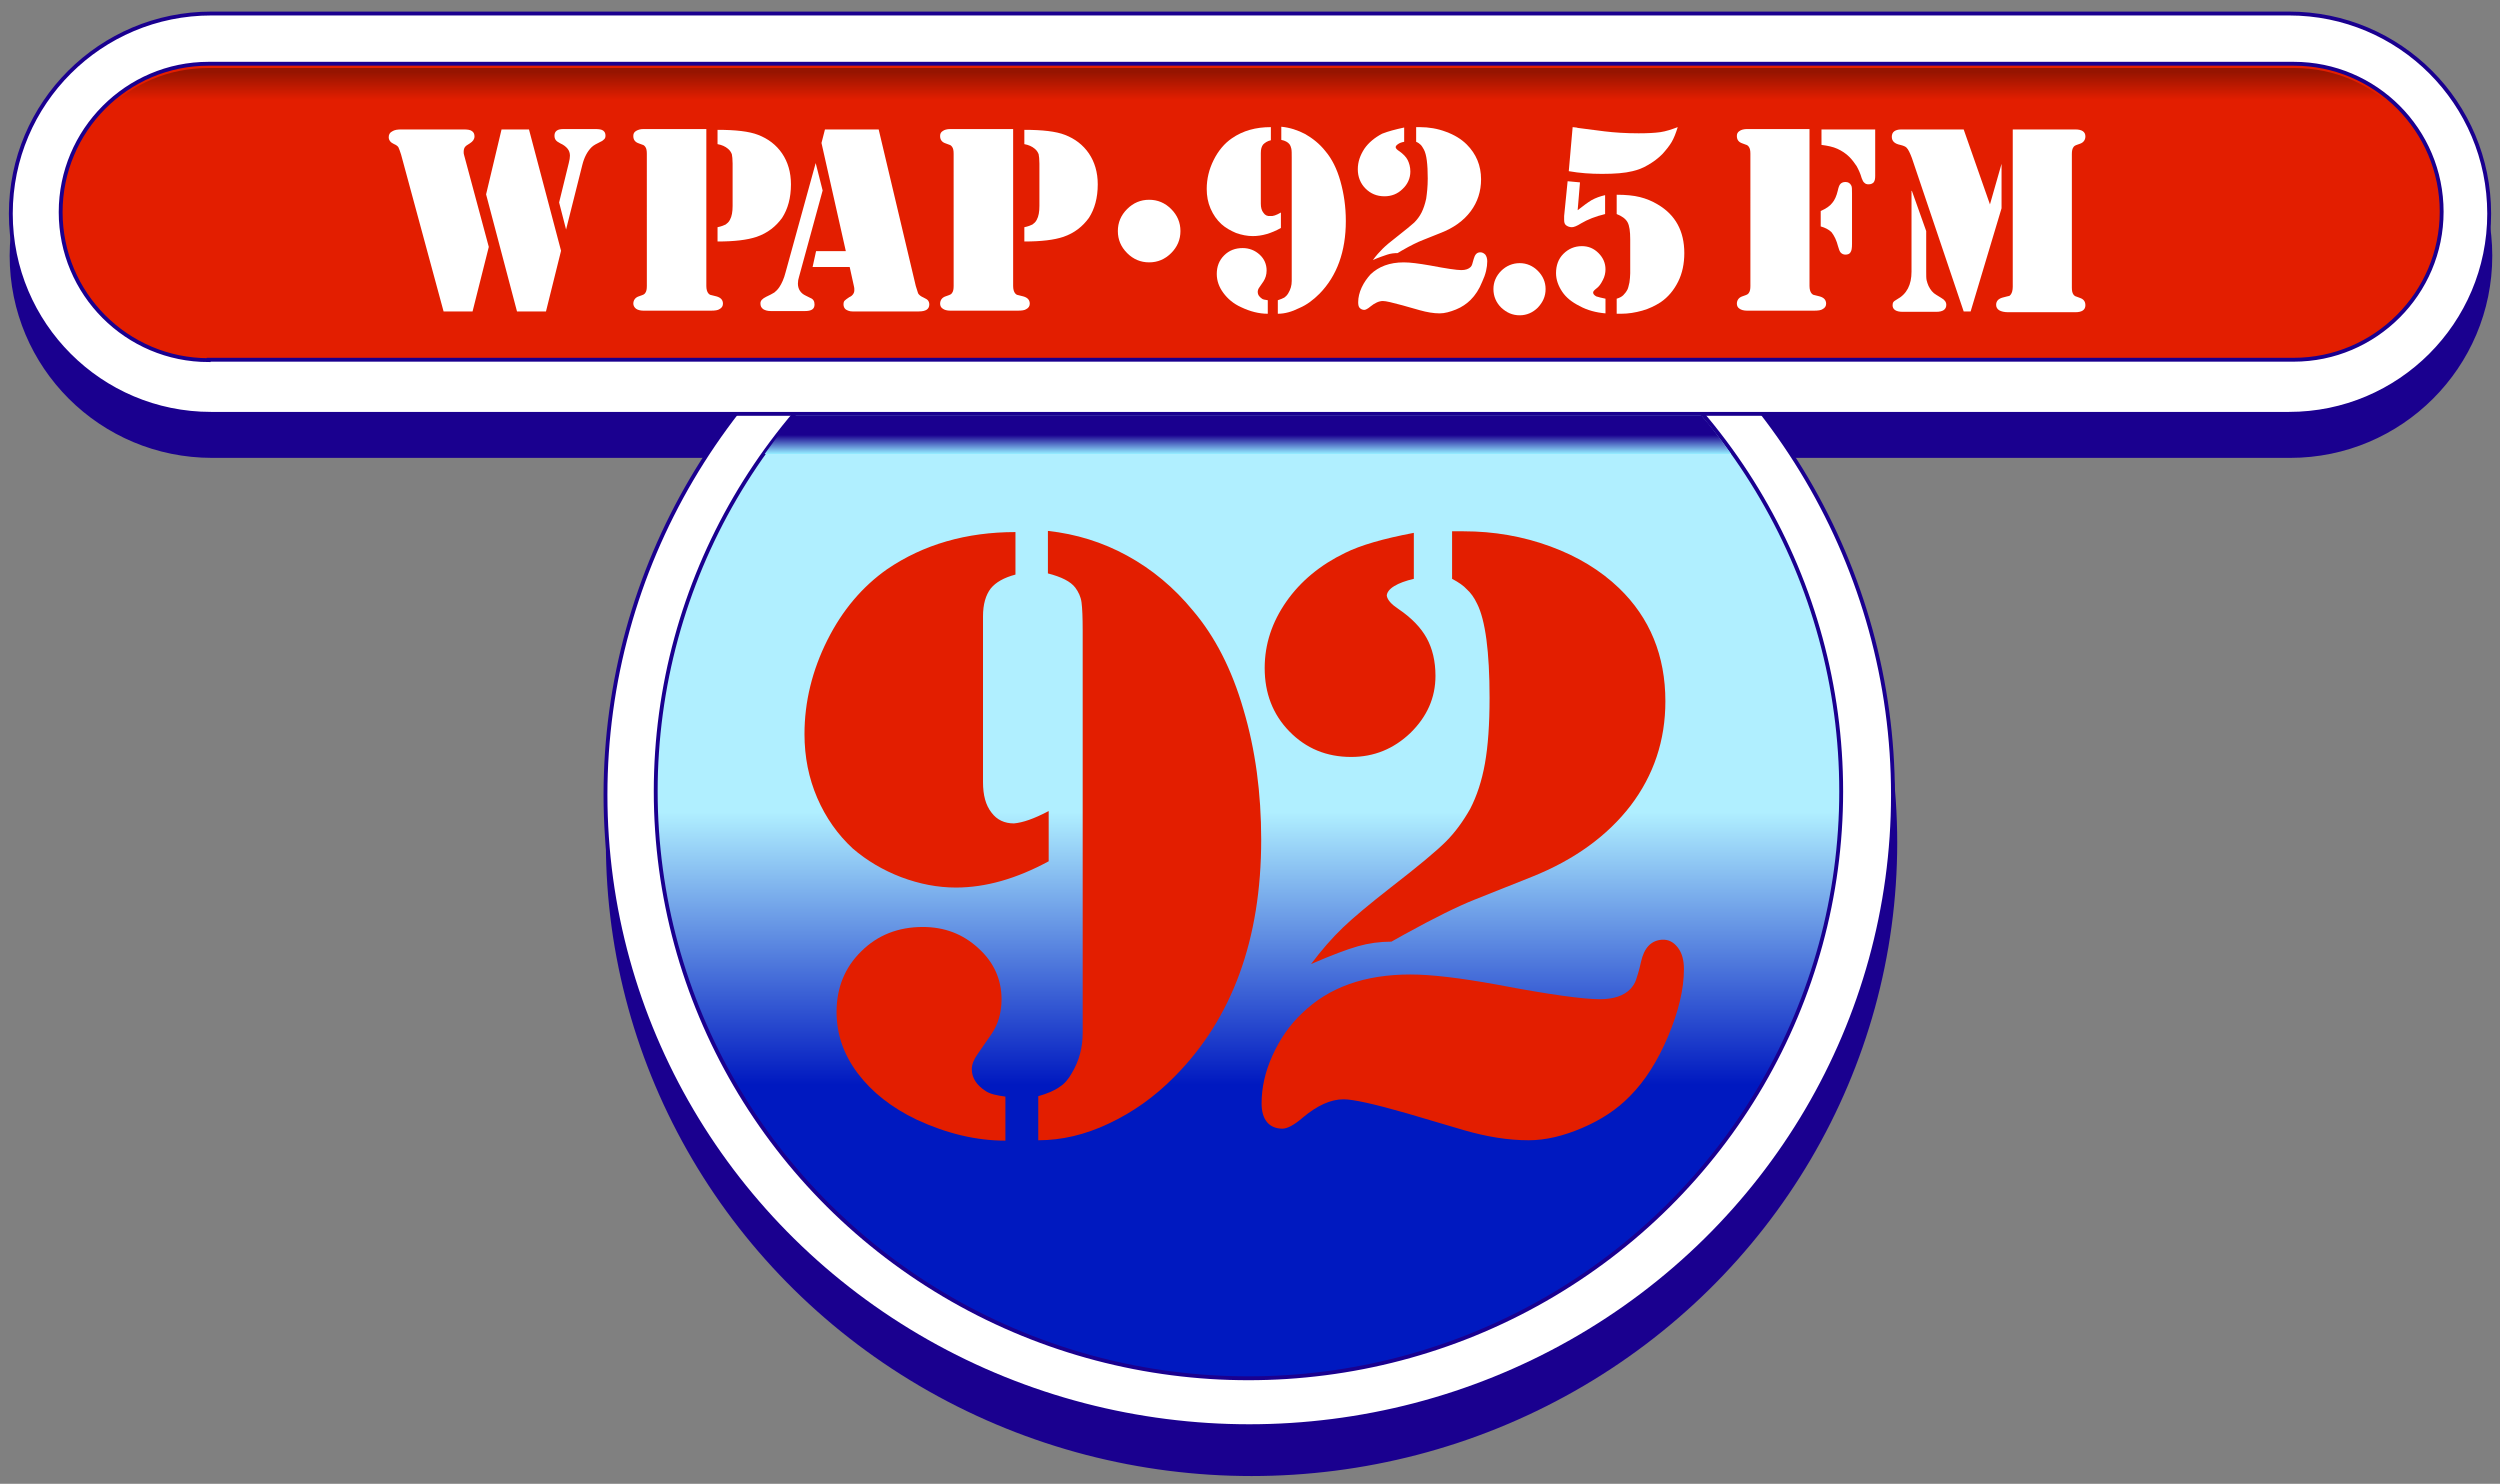
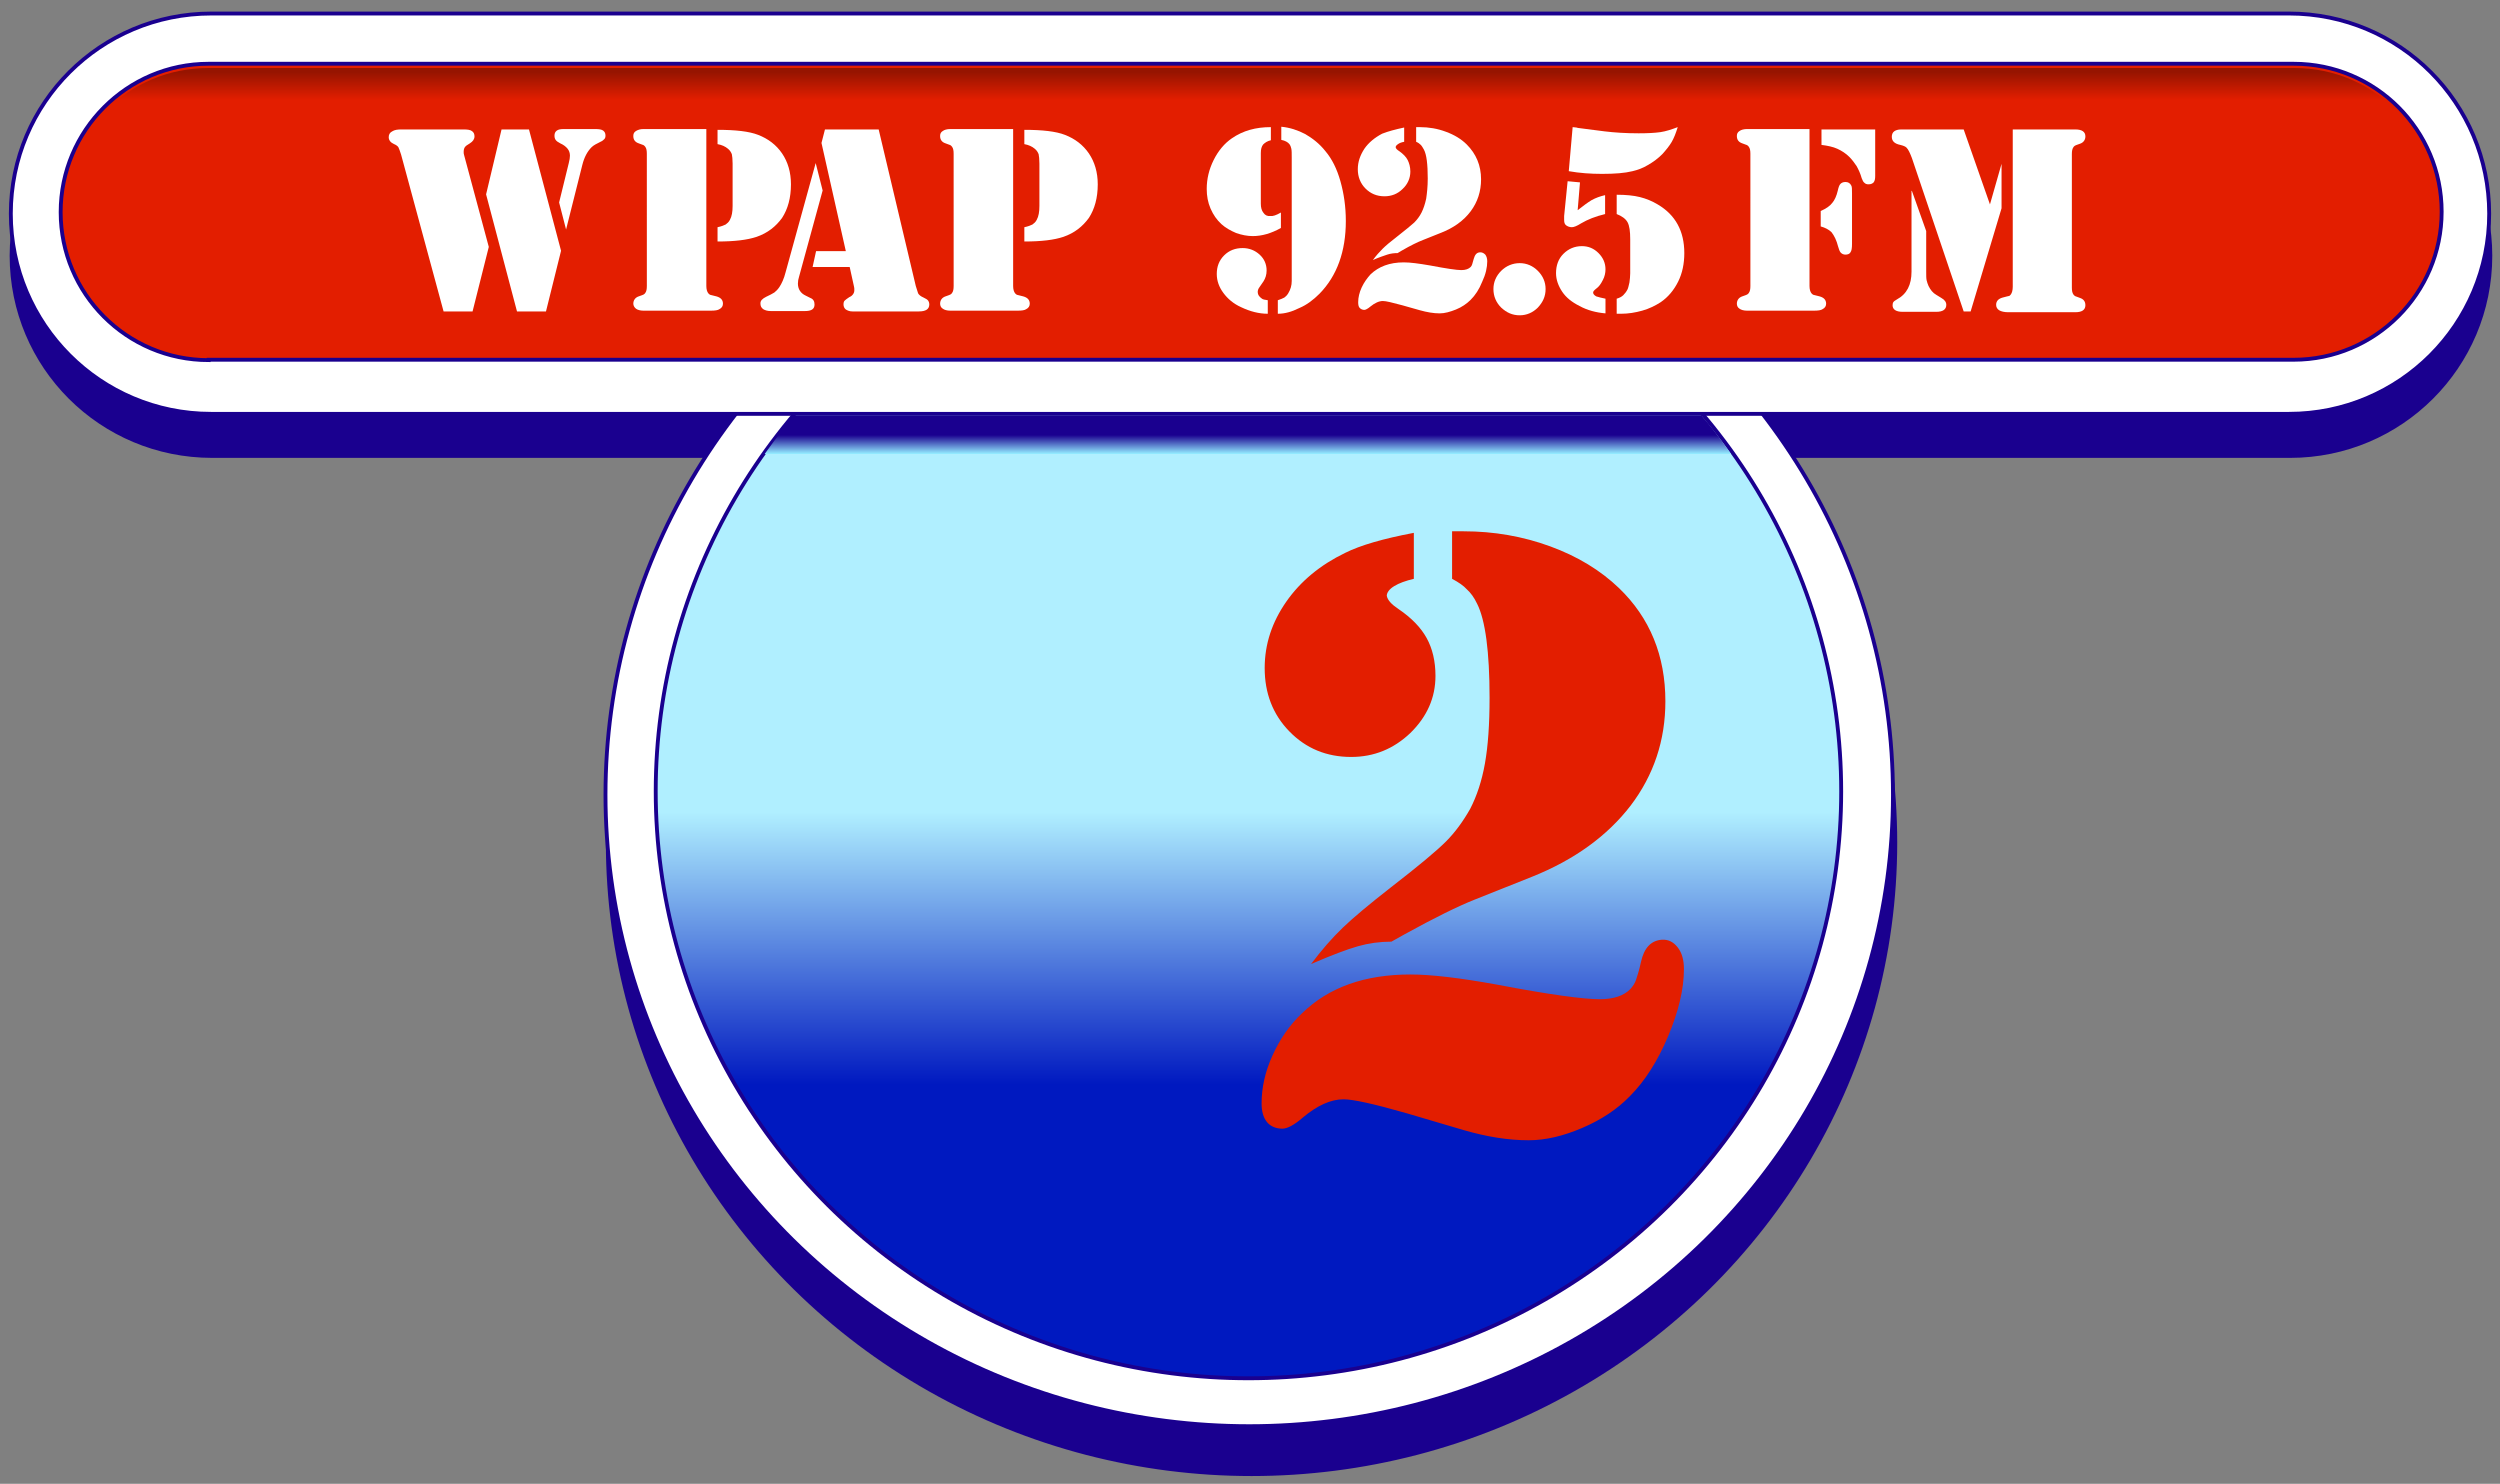
<svg xmlns="http://www.w3.org/2000/svg" version="1.1" id="Layer_1" x="0px" y="0px" viewBox="0 0 647 384" style="enable-background:new 0 0 647 384;" xml:space="preserve">
  <rect x="0" y="0" width="647" height="384" fill="#808080" stroke="none" />
  <style type="text/css">
	.st0{fill:#1A008F;stroke:#1A008F;stroke-miterlimit:10;}
	.st1{fill:#FFFFFF;stroke:#1A008F;stroke-miterlimit:10;}
	.st2{fill:url(#SVGID_1_);stroke:#1A008F;stroke-miterlimit:10;}
	.st3{fill:url(#SVGID_2_);}
	.st4{fill:#E31E00;stroke:#1A008F;stroke-miterlimit:10;}
	.st5{fill:url(#SVGID_3_);}
	.st6{fill:#FFFFFF;}
	.st7{fill:#E31E00;}
</style>
  <path class="st0" d="M54.9,14.3C26.2,14.3,3,37.5,3,66.2S26.2,118,54.9,118h537.8c28.6,0,51.8-23.2,51.8-51.8s-23.2-51.8-51.8-51.8  H54.9z" />
  <ellipse class="st0" cx="323.9" cy="218.1" rx="166.6" ry="163.4" />
  <ellipse class="st1" cx="323.3" cy="205.7" rx="166.6" ry="163.4" />
  <linearGradient id="SVGID_1_" gradientUnits="userSpaceOnUse" x1="323.134" y1="357.085" x2="323.134" y2="50.352">
    <stop offset="4.102193e-02" style="stop-color:#0019C0" />
    <stop offset="0.249" style="stop-color:#0019C0" />
    <stop offset="0.479" style="stop-color:#B0EFFF" />
  </linearGradient>
  <ellipse class="st2" cx="323.1" cy="204.8" rx="153.4" ry="151.9" />
  <linearGradient id="SVGID_2_" gradientUnits="userSpaceOnUse" x1="322.991" y1="106.874" x2="322.991" y2="117.393">
    <stop offset="0.543" style="stop-color:#1A008F" />
    <stop offset="1" style="stop-color:#92E9FF" />
  </linearGradient>
  <path class="st3" d="M440.4,107.6c3.7,4.2,7.6,9.9,7.6,9.9l-250.1,0c0,0,4-5.7,7.6-9.9L440.4,107.6z" />
  <path class="st1" d="M54.7,3.5C26,3.5,2.8,26.7,2.8,55.3s23.2,51.8,51.8,51.8h537.8c28.6,0,51.8-23.2,51.8-51.8S621.1,3.5,592.4,3.5  H54.7z" />
  <path class="st4" d="M54,93.2c-21.2,0-38.3-17.2-38.3-38.3S32.8,16.5,54,16.5h539.6c21.2,0,38.3,17.2,38.3,38.3  s-17.2,38.3-38.3,38.3H54z" />
  <linearGradient id="SVGID_3_" gradientUnits="userSpaceOnUse" x1="323.857" y1="25.896" x2="323.857" y2="18.451">
    <stop offset="0" style="stop-color:#E31E00" />
    <stop offset="0.977" style="stop-color:#961400" />
  </linearGradient>
  <path class="st5" d="M594.2,26.8H54.7c-33.5,0-38,28.1-38,28.1c0-20.8,16.5-37.3,37.3-37.3h539.8c20.8,0,37.3,16.9,37.3,37.8  C631.1,55.3,624.2,26.8,594.2,26.8z" />
  <path class="st6" d="M126.5,63.9l-4.2,16.7h-7.5L103.8,40c-0.3-0.9-0.5-1.5-0.7-1.9c-0.2-0.3-0.6-0.6-1.1-0.8  c-0.9-0.4-1.4-1-1.4-1.8c0-0.7,0.3-1.2,0.9-1.5c0.6-0.4,1.4-0.5,2.4-0.5H120c1,0,1.7,0.1,2.1,0.4c0.5,0.3,0.7,0.8,0.7,1.4  c0,0.7-0.4,1.3-1.2,1.8c-0.7,0.4-1.1,0.7-1.3,1s-0.3,0.7-0.3,1.2c0,0.3,0,0.5,0.1,0.8L126.5,63.9z M129.8,33.5h7.1l8.3,31.4  l-3.9,15.7h-7.5l-8-30.3L129.8,33.5z M146.5,59.4l-1.8-7l2.5-10.2c0.2-0.8,0.3-1.4,0.3-1.9c0-0.7-0.2-1.3-0.6-1.8  c-0.4-0.5-1-1-1.9-1.4c-0.6-0.3-1-0.6-1.2-0.9c-0.2-0.3-0.3-0.6-0.3-1.1c0-0.6,0.2-1,0.6-1.3c0.4-0.3,1-0.4,1.8-0.4h8.2  c0.9,0,1.6,0.1,2,0.4s0.6,0.7,0.6,1.3c0,0.4-0.1,0.7-0.3,0.9c-0.2,0.2-0.5,0.5-1,0.7c-1,0.5-1.8,0.9-2.3,1.4  c-1.1,1.1-1.9,2.6-2.4,4.6L146.5,59.4z" />
  <path class="st6" d="M182.8,33.5V74c0,0.9,0.2,1.5,0.5,1.9c0.2,0.2,0.4,0.4,0.5,0.4s0.7,0.2,1.6,0.4c1.1,0.3,1.7,0.9,1.7,1.9  c0,0.6-0.3,1.1-0.9,1.4c-0.4,0.3-1.2,0.4-2.2,0.4h-1.2h-15.4h-0.9c-0.8,0-1.5-0.2-1.9-0.5s-0.7-0.8-0.7-1.3c0-0.9,0.5-1.6,1.4-1.9  c0.8-0.3,1.2-0.4,1.3-0.5s0.3-0.2,0.4-0.4c0.3-0.4,0.4-1,0.4-1.8V39.8c0-0.8-0.1-1.4-0.4-1.8c-0.1-0.2-0.3-0.3-0.4-0.4  c-0.1-0.1-0.6-0.2-1.3-0.5c-0.9-0.3-1.4-0.9-1.4-1.9c0-0.6,0.2-1,0.7-1.3s1.1-0.5,1.9-0.5h0.9H182.8z M185.7,62.5v-3.7  c1-0.2,1.7-0.5,2.1-0.7c0.4-0.3,0.8-0.6,1.1-1.2c0.5-0.9,0.7-2.1,0.7-3.6v-11c0-1.1-0.1-1.9-0.2-2.4c-0.2-0.5-0.5-1-1-1.4  c-0.7-0.6-1.6-1-2.7-1.2v-3.7c4.7,0,8.2,0.4,10.5,1.3c2.6,1,4.7,2.6,6.2,4.8c1.5,2.2,2.3,4.9,2.3,8c0,3.5-0.8,6.4-2.3,8.7  c-1.6,2.2-3.7,3.9-6.6,4.9C193.4,62.1,190.1,62.5,185.7,62.5z" />
  <path class="st6" d="M211.1,42.2l1.8,7.1l-6.1,22.3c-0.2,0.6-0.3,1.2-0.3,1.8c0,1.4,0.7,2.5,2,3.1l1.2,0.6c0.8,0.3,1.1,0.9,1.1,1.7  c0,1.2-0.8,1.7-2.5,1.7h-8.8c-0.9,0-1.5-0.2-2-0.5c-0.5-0.4-0.7-0.8-0.7-1.5c0-0.7,0.5-1.2,1.5-1.7c0.9-0.4,1.6-0.8,2.1-1.1  c0.4-0.3,0.9-0.8,1.3-1.4c0.6-0.9,1.2-2.2,1.6-3.8L211.1,42.2z M213.5,33.5h13.9L237,74c0.2,0.7,0.4,1.3,0.6,1.9  c0.2,0.4,0.7,0.8,1.4,1.1c0.6,0.3,1,0.5,1.2,0.8c0.2,0.3,0.3,0.6,0.3,1c0,1.2-0.9,1.8-2.7,1.8h-17.2c-0.7,0-1.2-0.2-1.7-0.5  c-0.4-0.3-0.6-0.8-0.6-1.3c0-0.5,0.1-0.8,0.3-1c0.2-0.2,0.6-0.5,1.2-0.9c0.5-0.2,0.8-0.5,1-0.8c0.2-0.3,0.3-0.6,0.3-1  c0-0.4,0-0.7-0.1-1l-1.1-5h-9.6l0.9-4.1h7.7l-6.3-28L213.5,33.5z" />
  <path class="st6" d="M262.2,33.5V74c0,0.9,0.2,1.5,0.5,1.9c0.2,0.2,0.4,0.4,0.5,0.4s0.7,0.2,1.6,0.4c1.1,0.3,1.7,0.9,1.7,1.9  c0,0.6-0.3,1.1-0.9,1.4c-0.4,0.3-1.2,0.4-2.2,0.4h-1.2h-15.4h-0.9c-0.8,0-1.5-0.2-1.9-0.5c-0.5-0.3-0.7-0.8-0.7-1.3  c0-0.9,0.5-1.6,1.4-1.9c0.8-0.3,1.2-0.4,1.3-0.5c0.1-0.1,0.3-0.2,0.4-0.4c0.3-0.4,0.4-1,0.4-1.8V39.8c0-0.8-0.1-1.4-0.4-1.8  c-0.1-0.2-0.3-0.3-0.4-0.4c-0.1-0.1-0.6-0.2-1.3-0.5c-0.9-0.3-1.4-0.9-1.4-1.9c0-0.6,0.2-1,0.7-1.3c0.4-0.3,1.1-0.5,1.9-0.5h0.9  H262.2z M265.1,62.5v-3.7c1-0.2,1.7-0.5,2.1-0.7c0.4-0.3,0.8-0.6,1.1-1.2c0.5-0.9,0.7-2.1,0.7-3.6v-11c0-1.1-0.1-1.9-0.2-2.4  c-0.2-0.5-0.5-1-1-1.4c-0.7-0.6-1.6-1-2.7-1.2v-3.7c4.7,0,8.2,0.4,10.5,1.3c2.6,1,4.7,2.6,6.2,4.8c1.5,2.2,2.3,4.9,2.3,8  c0,3.5-0.8,6.4-2.3,8.7c-1.6,2.2-3.7,3.9-6.6,4.9C272.8,62.1,269.5,62.5,265.1,62.5z" />
-   <path class="st6" d="M297.4,51.7c2.2,0,4.1,0.8,5.7,2.4c1.6,1.6,2.4,3.5,2.4,5.7c0,2.2-0.8,4.1-2.4,5.7c-1.6,1.6-3.5,2.4-5.7,2.4  c-2.2,0-4.1-0.8-5.7-2.4c-1.6-1.6-2.4-3.5-2.4-5.7c0-2.2,0.8-4.1,2.4-5.7C293.3,52.5,295.2,51.7,297.4,51.7z" />
  <path class="st6" d="M331.5,55v4c-2.5,1.4-4.9,2.1-7.3,2.1c-1.4,0-2.9-0.3-4.3-0.8c-1.4-0.6-2.7-1.3-3.8-2.3c-1.2-1.1-2.1-2.4-2.8-4  s-1-3.3-1-5.1c0-2.6,0.6-5.1,1.8-7.5c1.2-2.4,2.8-4.3,4.7-5.6c2.9-2,6.2-2.9,10.1-2.9v3.4c-0.9,0.2-1.5,0.6-2,1.1  c-0.4,0.5-0.6,1.2-0.6,2.2v13.1c0,1,0.2,1.8,0.7,2.4c0.4,0.6,1,0.9,1.8,0.8C329.4,56,330.3,55.7,331.5,55z M328.1,77.7v3.5  c-2.3,0-4.6-0.6-6.9-1.7c-2-0.9-3.5-2.2-4.6-3.7c-1.1-1.5-1.7-3.1-1.7-4.9c0-1.9,0.6-3.5,1.9-4.8c1.3-1.3,2.9-1.9,4.8-1.9  c1.7,0,3.2,0.6,4.4,1.7c1.2,1.1,1.8,2.5,1.8,4.1c0,1.1-0.3,2-0.8,2.8l-1.1,1.6c-0.3,0.4-0.4,0.8-0.4,1.2c0,0.7,0.4,1.2,1.1,1.7  C326.8,77.5,327.4,77.6,328.1,77.7z M330.7,81.2v-3.5c0.7-0.2,1.3-0.5,1.7-0.7c0.4-0.3,0.7-0.6,1-1.1c0.6-1,0.9-2,0.9-3.2V40.8  c0-1.1,0-1.8-0.1-2.3c-0.1-0.4-0.2-0.8-0.5-1.2c-0.4-0.5-1.1-0.9-2.1-1.1v-3.4c2.2,0.2,4.3,0.9,6.2,1.9c1.9,1.1,3.7,2.5,5.2,4.4  c1.7,2,3,4.6,3.9,7.8c0.9,3.2,1.4,6.6,1.4,10.3c0,7.9-2.3,14.2-6.8,18.8c-1.6,1.6-3.3,2.9-5.2,3.7C334.3,80.7,332.5,81.2,330.7,81.2  z" />
  <path class="st6" d="M383.1,65.3c0.5,0,0.9,0.2,1.3,0.6c0.3,0.4,0.5,1,0.5,1.7c0,1.6-0.4,3.4-1.3,5.3c-0.8,2-1.8,3.5-3,4.7  c-1,1-2.3,1.9-3.8,2.5s-2.9,1-4.2,1c-1.6,0-3.3-0.3-5.1-0.8l-4.6-1.3c-2.6-0.7-4.2-1.1-5-1.1c-1,0-2.1,0.5-3.2,1.4  c-0.7,0.6-1.3,0.9-1.6,0.9c-0.5,0-0.9-0.2-1.2-0.5c-0.3-0.3-0.4-0.8-0.4-1.5c0-1.2,0.3-2.5,0.9-3.8c0.6-1.3,1.4-2.4,2.3-3.4  c2.1-2,4.9-3.1,8.6-3.1c1.7,0,3.9,0.3,6.8,0.8c4.2,0.8,6.9,1.2,8.1,1.2c1.1,0,1.9-0.3,2.4-0.8c0.2-0.2,0.3-0.4,0.4-0.7  c0.1-0.3,0.2-0.7,0.4-1.4C381.7,65.9,382.2,65.3,383.1,65.3z M363.4,33v3.7c-0.6,0.1-1.2,0.3-1.6,0.6c-0.4,0.3-0.6,0.5-0.6,0.8  c0,0.3,0.4,0.7,0.9,1c1,0.7,1.8,1.5,2.2,2.3s0.7,1.8,0.7,3c0,1.7-0.7,3.3-2,4.5c-1.3,1.3-2.9,1.9-4.7,1.9c-2,0-3.6-0.7-4.9-2  s-2-3-2-5c0-1.9,0.6-3.6,1.7-5.3c1.1-1.6,2.7-2.9,4.6-3.9C359.2,34,361.1,33.5,363.4,33z M366.5,36.7v-3.8h0.9  c2.4,0,4.7,0.4,6.8,1.2c2.2,0.8,4,1.9,5.4,3.3c2.4,2.4,3.7,5.4,3.7,9c0,3.1-0.9,5.9-2.7,8.3c-1.8,2.4-4.4,4.3-7.8,5.6l-4.5,1.8  c-1.3,0.5-3.2,1.4-5.6,2.8l-1,0.6c-0.9,0-1.8,0.1-2.7,0.4s-2.1,0.7-3.7,1.4c0.8-1.1,1.7-2.1,2.5-2.9c0.8-0.8,2.1-1.9,3.8-3.2  c2.2-1.7,3.6-2.9,4.4-3.6c0.7-0.7,1.4-1.6,1.9-2.6c0.5-1,0.9-2.2,1.2-3.6c0.2-1.4,0.4-3.1,0.4-5.2c0-3.7-0.3-6.2-1-7.5  c-0.3-0.5-0.5-0.9-0.8-1.2C367.4,37.2,367,36.9,366.5,36.7z" />
  <path class="st6" d="M393.3,68.1c1.8,0,3.4,0.7,4.7,2c1.3,1.3,2,2.9,2,4.7c0,1.9-0.7,3.4-2,4.8c-1.3,1.3-2.9,2-4.7,2  c-1.9,0-3.4-0.7-4.8-2c-1.3-1.3-2-2.9-2-4.8c0-1.8,0.7-3.4,2-4.7S391.5,68.1,393.3,68.1z" />
  <path class="st6" d="M415.5,77.3v3.8c-2.4-0.2-4.7-0.8-6.7-1.9c-2-1-3.5-2.2-4.5-3.7c-1-1.5-1.6-3.1-1.6-4.8c0-2,0.6-3.7,1.9-5  c1.3-1.3,2.9-2,4.8-2c1.7,0,3.1,0.6,4.3,1.8c1.2,1.2,1.8,2.6,1.8,4.2c0,0.9-0.2,1.9-0.7,2.8c-0.5,1-1,1.7-1.7,2.2  c-0.5,0.4-0.8,0.7-0.8,1c0,0.4,0.3,0.7,0.8,1C413.7,76.9,414.5,77.1,415.5,77.3z M405.7,46.9l3.2,0.3l-0.6,7.2  c1.4-1.1,2.6-2,3.6-2.6c1.1-0.6,2.2-1,3.5-1.3v4.9c-2.5,0.6-4.5,1.4-6.2,2.4c-1.1,0.7-1.9,1-2.4,1c-0.6,0-1.1-0.2-1.5-0.5  c-0.4-0.3-0.5-0.8-0.5-1.4c0-0.3,0-0.6,0-1L405.7,46.9z M406,44.3l1-11.4c0.8,0.1,1.2,0.1,1.3,0.2l7,0.9c2.5,0.3,5.4,0.5,8.8,0.5  c2.3,0,4.2-0.1,5.6-0.3c1.4-0.2,2.9-0.7,4.5-1.3c-0.5,1.6-1,2.9-1.6,3.9c-0.6,1-1.4,2-2.4,3.1c-1.1,1.1-2.3,2-3.7,2.8  c-1.3,0.8-2.7,1.3-4,1.6c-2,0.5-4.6,0.7-7.9,0.7C411.7,45,408.8,44.8,406,44.3z M418.4,55.4v-5c2.4,0,4.4,0.2,6,0.6  c1.6,0.4,3.1,1,4.6,1.9c4.6,2.7,6.9,6.9,6.9,12.6c0,2.7-0.5,5.2-1.6,7.4c-1.1,2.2-2.6,4-4.5,5.3c-1.4,0.9-3,1.7-4.8,2.2  c-1.8,0.5-3.6,0.8-5.5,0.8h-1.1v-3.9c0.7-0.2,1.3-0.5,1.7-0.9c0.4-0.4,0.8-0.9,1.1-1.5c0.2-0.4,0.3-1,0.5-1.8  c0.1-0.8,0.2-1.6,0.2-2.4v-8.8c0-2-0.2-3.5-0.7-4.4S419.7,55.9,418.4,55.4z" />
  <path class="st6" d="M468.3,33.5V74c0,0.9,0.2,1.5,0.5,1.9c0.2,0.2,0.4,0.4,0.5,0.4s0.7,0.2,1.6,0.4c1.1,0.3,1.7,0.9,1.7,1.9  c0,0.6-0.3,1.1-0.9,1.4c-0.4,0.3-1.2,0.4-2.2,0.4h-1.2H453h-0.9c-0.8,0-1.5-0.2-1.9-0.5c-0.5-0.3-0.7-0.8-0.7-1.3  c0-0.9,0.5-1.6,1.4-1.9c0.8-0.3,1.2-0.4,1.3-0.5c0.1-0.1,0.3-0.2,0.4-0.4c0.3-0.4,0.4-1,0.4-1.8V39.8c0-0.8-0.1-1.4-0.4-1.8  c-0.1-0.2-0.3-0.3-0.4-0.4c-0.1-0.1-0.6-0.2-1.3-0.5c-0.9-0.3-1.4-0.9-1.4-1.9c0-0.6,0.2-1,0.7-1.3c0.4-0.3,1.1-0.5,1.9-0.5h0.9  H468.3z M471.2,58.6v-4c1.4-0.6,2.4-1.3,3-2.1c0.6-0.7,1.1-1.8,1.4-3.1c0.2-0.9,0.4-1.5,0.7-1.8s0.7-0.5,1.3-0.5  c0.7,0,1.2,0.3,1.5,0.9c0.2,0.3,0.2,1,0.2,2v13.1c0,1.1-0.1,1.8-0.4,2.2c-0.2,0.4-0.7,0.6-1.3,0.6c-0.5,0-0.9-0.2-1.2-0.5  c-0.3-0.3-0.5-0.9-0.7-1.6c-0.4-1.6-1-2.8-1.7-3.7C473.3,59.4,472.3,58.9,471.2,58.6z M471.4,33.5h13.9v12c0,0.8-0.1,1.3-0.4,1.7  c-0.3,0.3-0.7,0.5-1.3,0.5c-0.5,0-0.8-0.1-1.1-0.4c-0.3-0.2-0.5-0.7-0.7-1.2c-0.3-1.1-0.8-2.2-1.3-3.1c-0.6-0.9-1.2-1.7-1.9-2.4  c-0.9-0.9-2-1.6-3.1-2.1c-1.1-0.5-2.5-0.8-4.1-1V33.5z" />
  <path class="st6" d="M508.2,33.5l6.8,19.4l3-10.5v11.5l-8,26.7h-1.8l-13.4-39.7c-0.5-1.3-0.9-2.2-1.4-2.7c-0.3-0.3-0.8-0.5-1.6-0.7  c-1.5-0.3-2.2-1-2.2-2.1c0-0.6,0.2-1.1,0.6-1.4c0.4-0.3,1-0.5,1.8-0.5H508.2z M494.8,49.4l3.7,10.4v10.4c0,1.1,0,1.8,0.1,2.3  c0.1,0.5,0.3,1,0.5,1.5c0.5,1,1.1,1.8,2,2.3l1.3,0.8c0.9,0.5,1.3,1.1,1.3,1.8c0,1.2-0.9,1.8-2.6,1.8h-8.7c-1.7,0-2.6-0.6-2.6-1.7  c0-0.4,0.1-0.7,0.2-0.8c0.1-0.2,0.4-0.4,0.9-0.7c2.6-1.4,3.8-3.8,3.8-7.2V49.4z M520.9,33.5h15.3h0.9c1.7,0,2.6,0.6,2.6,1.8  c0,0.9-0.5,1.6-1.4,1.9c-0.8,0.3-1.2,0.4-1.3,0.5c-0.1,0.1-0.3,0.2-0.4,0.4c-0.3,0.4-0.4,1-0.4,1.8v34.5c0,0.8,0.1,1.4,0.4,1.8  c0.1,0.2,0.3,0.3,0.4,0.4c0.1,0.1,0.6,0.2,1.3,0.5c0.9,0.3,1.4,0.9,1.4,1.9c0,1.2-0.9,1.8-2.6,1.8h-0.9h-15.4h-1.1  c-1,0-1.8-0.2-2.3-0.5c-0.5-0.3-0.8-0.8-0.8-1.4c0-1,0.6-1.6,1.7-1.9c0.9-0.2,1.4-0.4,1.6-0.4s0.3-0.2,0.5-0.4  c0.3-0.4,0.5-1.1,0.5-2V33.5z" />
-   <path class="st7" d="M271.4,209.9v13c-8.3,4.5-16.3,6.8-24,6.8c-4.7,0-9.4-0.9-14.2-2.7c-4.7-1.8-8.9-4.3-12.5-7.4  c-3.9-3.6-7-8-9.2-13.1c-2.2-5.1-3.3-10.6-3.3-16.5c0-8.4,2-16.5,5.9-24.3c3.9-7.8,9.1-13.9,15.5-18.4c9.4-6.4,20.5-9.6,33.2-9.6v11  c-3,0.8-5.1,2-6.4,3.6c-1.3,1.7-2,4.1-2,7.2v42.9c0,3.4,0.7,6,2.2,7.9c1.4,1.9,3.4,2.8,5.8,2.8C264.7,212.9,267.6,211.9,271.4,209.9  z M260.2,283.8v11.4c-7.5,0-15.1-1.8-22.9-5.4c-6.5-3.1-11.6-7.1-15.3-12c-3.7-4.9-5.5-10.2-5.5-15.9c0-6.2,2.1-11.5,6.4-15.7  c4.2-4.2,9.6-6.3,15.9-6.3c5.6,0,10.4,1.8,14.4,5.5c4,3.6,6,8.1,6,13.2c0,3.5-0.9,6.5-2.6,9l-3.6,5.2c-1,1.4-1.5,2.7-1.5,3.9  c0,2.2,1.2,4.1,3.5,5.6C256.1,283.1,257.9,283.5,260.2,283.8z M268.7,295.1v-11.4c2.4-0.7,4.3-1.5,5.5-2.4c1.3-0.8,2.3-2,3.2-3.6  c1.9-3.2,2.8-6.6,2.8-10.4v-104c0-3.5-0.1-5.9-0.3-7.4c-0.2-1.5-0.8-2.7-1.6-3.8c-1.2-1.6-3.6-2.8-7.1-3.7v-11  c7.3,0.8,14.1,2.9,20.5,6.4s12.1,8.2,17.1,14.3c5.6,6.6,10,15.1,13,25.5c3.1,10.4,4.6,21.6,4.6,33.7c0,25.8-7.5,46.3-22.4,61.3  c-5.2,5.3-10.9,9.3-17.1,12.2C280.8,293.7,274.7,295.1,268.7,295.1z" />
  <path class="st7" d="M430.1,243.2c1.7-0.1,3,0.6,4.1,2c1.1,1.4,1.6,3.3,1.6,5.6c0,5.2-1.4,11-4.1,17.4c-2.7,6.4-6,11.6-9.9,15.5  c-3.3,3.4-7.4,6.1-12.3,8.2c-4.9,2.1-9.5,3.2-13.9,3.2c-5.3,0-10.8-0.9-16.7-2.6l-14.9-4.4c-8.4-2.4-13.8-3.6-16.3-3.6  c-3.3,0-6.8,1.6-10.5,4.7c-2.3,2-4.1,2.9-5.3,2.9c-1.7,0-3.1-0.6-4-1.7c-0.9-1.1-1.4-2.7-1.4-4.8c0-4.1,0.9-8.2,2.8-12.4  c1.9-4.2,4.4-7.9,7.7-11c6.9-6.7,16.2-10,28-10c5.5,0,12.9,0.9,22.3,2.6c13.6,2.6,22.5,3.8,26.7,3.8c3.6,0,6.3-0.9,8-2.7  c0.6-0.7,1.1-1.4,1.4-2.3c0.3-0.9,0.8-2.4,1.3-4.7C425.5,245.3,427.3,243.4,430.1,243.2z M365.9,137.9v11.9  c-2.1,0.5-3.8,1.1-5.1,1.9c-1.3,0.8-1.9,1.7-1.9,2.5c0.2,1.1,1.2,2.2,3,3.4c3.4,2.3,5.8,4.8,7.3,7.5c1.5,2.7,2.3,6,2.3,9.8  c0,5.7-2.2,10.6-6.5,14.8c-4.3,4.1-9.4,6.2-15.3,6.2c-6.4,0-11.7-2.2-16-6.6s-6.4-9.9-6.4-16.4c0-6.2,1.9-11.9,5.6-17.2  c3.7-5.3,8.8-9.5,15.2-12.6C352.1,141.1,358,139.4,365.9,137.9z M375.8,149.8v-12.3h3c7.8,0,15.3,1.3,22.4,3.9s13,6.2,17.8,10.8  c8,7.7,12,17.5,12,29.3c0,10.1-3,19.1-9,27c-6,7.8-14.5,14-25.5,18.4l-14.8,5.9c-4.3,1.7-10.4,4.7-18.2,9l-3.4,1.9  c-3,0-5.9,0.4-8.7,1.2s-6.8,2.3-12.1,4.6c2.7-3.6,5.4-6.7,8.2-9.4c2.7-2.6,6.9-6.1,12.4-10.4c7.1-5.5,11.8-9.4,14.3-11.9  c2.4-2.4,4.5-5.3,6.3-8.5c1.7-3.3,3-7.2,3.8-11.7c0.8-4.5,1.2-10.1,1.2-17c0-12-1.1-20.1-3.2-24.3c-0.8-1.7-1.7-2.9-2.7-3.8  C378.8,151.6,377.5,150.7,375.8,149.8z" />
</svg>